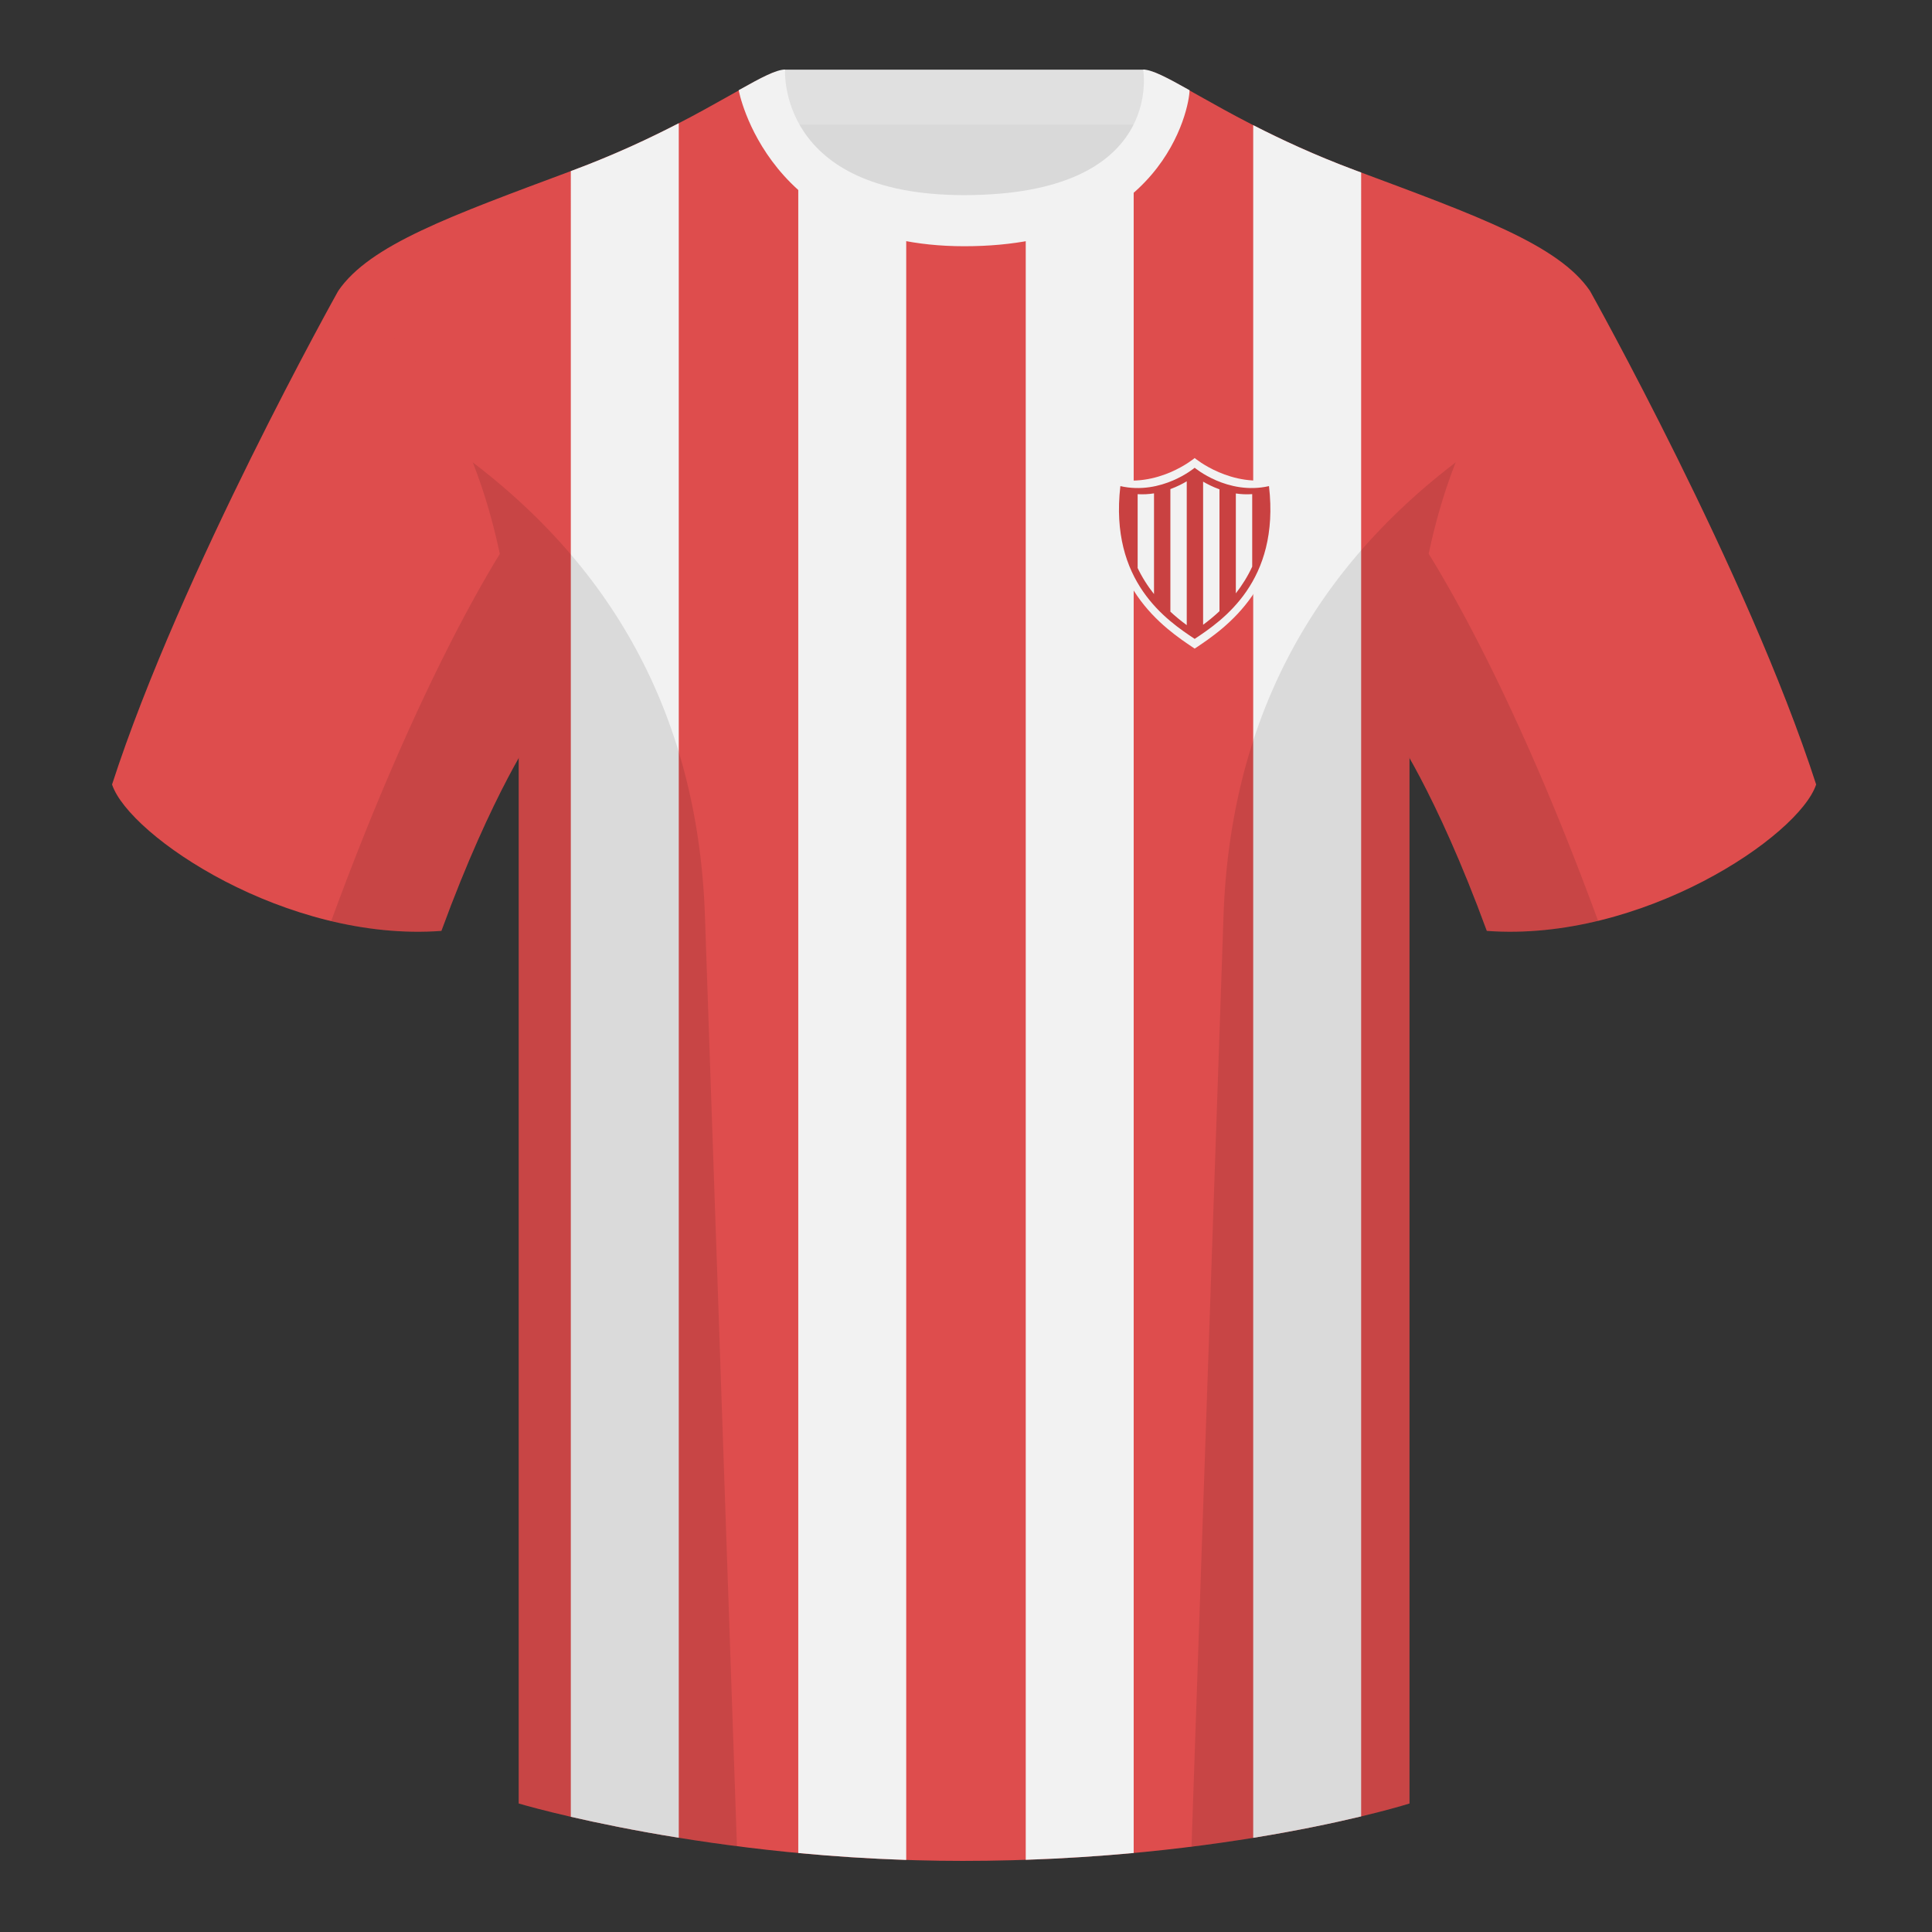
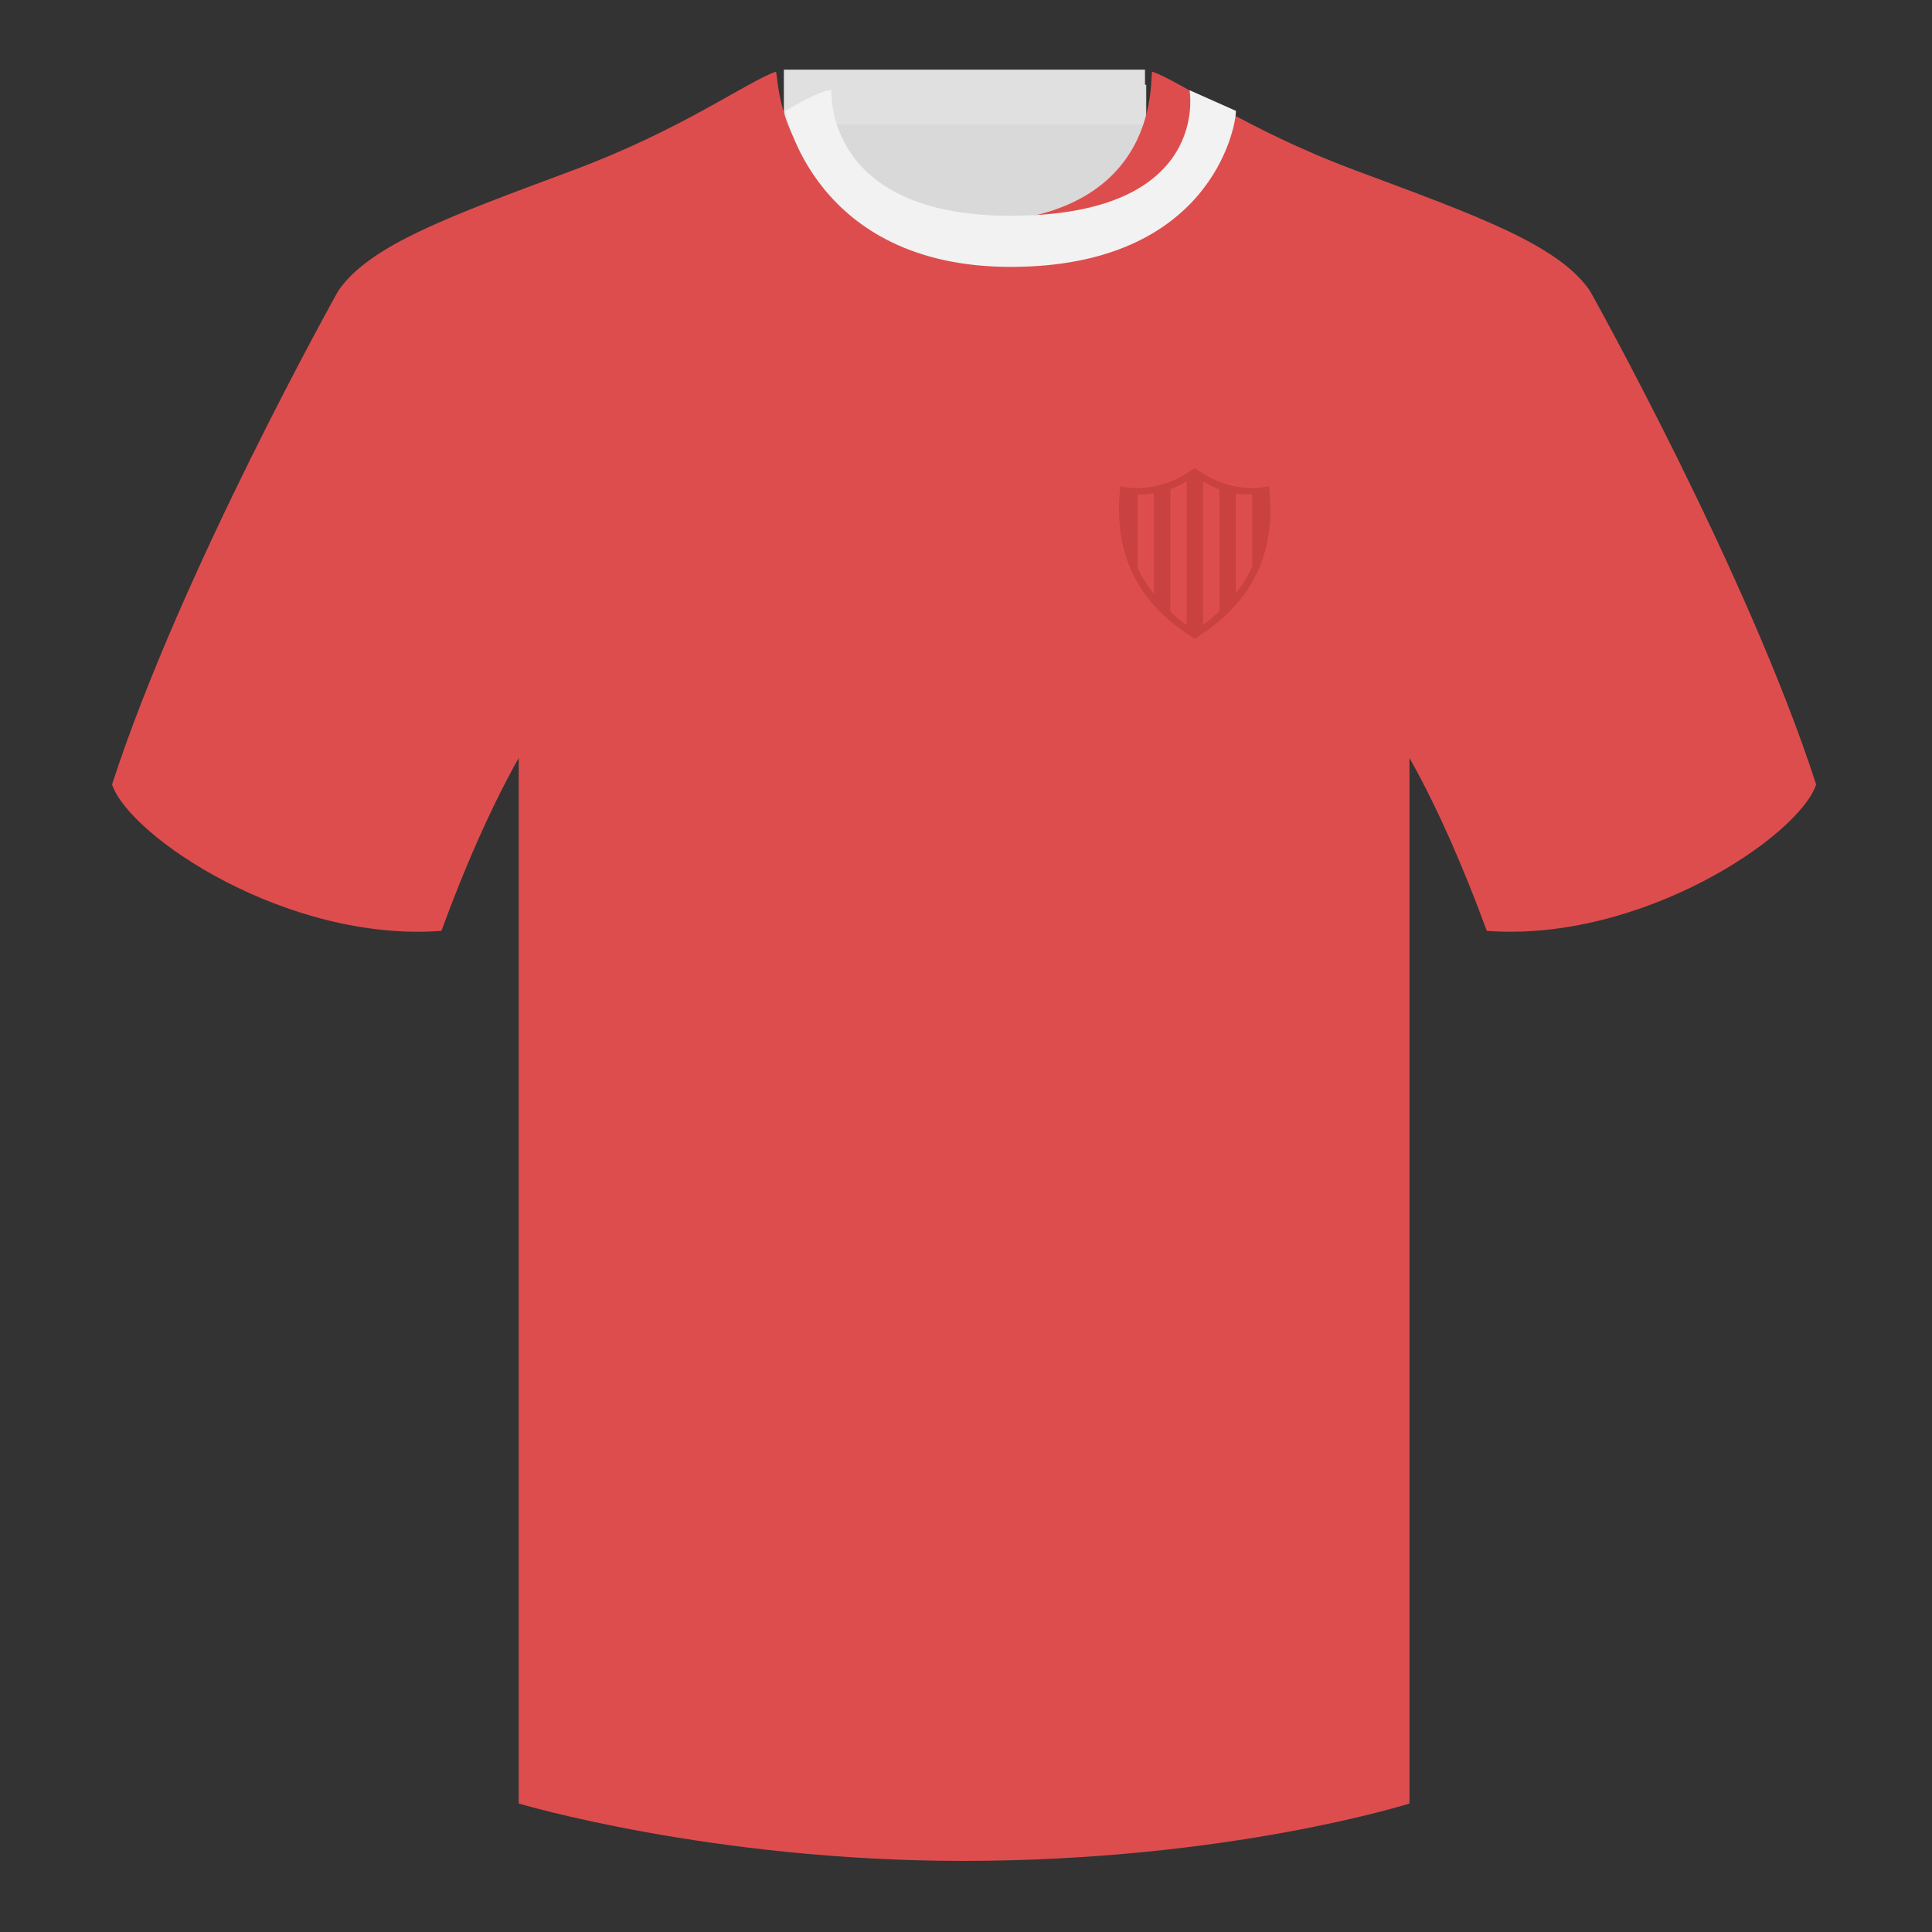
<svg xmlns="http://www.w3.org/2000/svg" width="500" height="500" viewBox="0 0 500 500" fill="none">
  <rect x="0" y="0" width="500" height="500" fill="#333333" stroke="none" />
  <path fill-rule="evenodd" clip-rule="evenodd" d="M203.003 109.223h93.644V21.928h-93.644v87.295z" fill="#D9D9D9" />
  <path fill-rule="evenodd" clip-rule="evenodd" d="M202.864 32.228h93.458v-14.2h-93.458v14.2z" fill="#E0E0E0" />
  <path fill-rule="evenodd" clip-rule="evenodd" d="M87.547 75.258S46.785 148.058 29 203.028c4.445 13.375 45.208 40.86 85.232 37.885 13.34-36.4 24.46-52 24.46-52s2.963-95.085-51.145-113.654zm323.925 0s40.763 72.799 58.547 127.769c-4.445 13.375-45.207 40.86-85.232 37.885-13.34-36.4-24.46-52-24.46-52s-2.963-95.085 51.145-113.654z" fill="#DE4D4D" />
  <path fill-rule="evenodd" clip-rule="evenodd" d="M249.511 57.703c-50.082 0-47.798-39.469-48.742-39.14-7.516 2.619-24.133 14.937-52.439 25.495-31.873 11.885-52.626 19.315-60.782 31.2 11.115 8.915 46.694 28.97 46.694 120.344v271.14s49.658 14.856 114.885 14.856c68.929 0 115.648-14.856 115.648-14.856v-271.14c0-91.375 35.58-111.43 46.7-120.344-8.157-11.885-28.91-19.315-60.783-31.2-28.36-10.577-44.982-22.919-52.478-25.509-.927-.32 4.178 39.154-48.703 39.154z" fill="#DE4D4D" />
-   <path fill-rule="evenodd" clip-rule="evenodd" d="M265.46 56.271c15.676-3.094 23.748-10.752 27.937-18.367V479.549c-8.696.806-18.037 1.43-27.937 1.767V56.271zm58.867-23.88c7.325 3.753 16.071 7.824 26.363 11.662.528.197 1.052.392 1.574.587V470.082c-6.829 1.636-16.283 3.656-27.937 5.545V32.391zM234.53 481.349c-9.8-.326-19.156-.961-27.937-1.79V37.804c4.477 7.684 12.681 15.434 27.937 18.512v425.033zm-58.867-5.74c-11.439-1.846-20.935-3.816-27.936-5.43V44.278l.601-.224c10.751-4.01 19.815-8.274 27.335-12.164v443.719z" fill="#F2F2F2" />
-   <path fill-rule="evenodd" clip-rule="evenodd" d="M307.852 23.345C302.08 20.105 298.124 18 295.844 18c0 0 5.882 32.495-46.335 32.495-48.521 0-46.336-32.495-46.336-32.495-2.279 0-6.235 2.105-12.002 5.345 0 0 7.368 40.38 58.403 40.38 51.478 0 58.278-35.895 58.278-40.38z" fill="#F2F2F2" />
-   <path fill-rule="evenodd" clip-rule="evenodd" d="M413.584 238.323c-9.287 2.238-19.064 3.316-28.798 2.592-8.197-22.369-15.557-36.883-20.012-44.748v270.577s-21.102 6.71-55.867 11.111l-.544-.06c1.881-54.795 5.722-166.47 8.277-240.705 2.055-59.755 31.084-95.29 60.099-117.44-2.676 6.781-5.072 14.606-7 23.667 7.354 11.852 24.436 42.069 43.831 94.964.005.014.01.028.014.042zM190.717 477.795c-34.248-4.401-56.477-11.051-56.477-11.051V196.172c-4.456 7.867-11.813 22.379-20.009 44.743-9.633.716-19.309-.332-28.511-2.523a1.01 1.01 0 01.02-.097c19.377-52.848 36.305-83.066 43.61-94.944-1.929-9.075-4.328-16.912-7.007-23.701 29.015 22.15 58.044 57.685 60.099 117.44 2.555 74.235 6.396 185.91 8.277 240.705h-.002z" fill="#000" fill-opacity=".1" />
-   <path d="M309.182 167.858c-7.963-5.284-24.613-16.505-21.416-44.028 11.943 2.701 21.416-5.289 21.416-5.289s9.472 7.99 21.415 5.289c3.198 27.523-13.453 38.744-21.415 44.028z" fill="#F2F2F2" />
+   <path fill-rule="evenodd" clip-rule="evenodd" d="M307.852 23.345c0 0 5.882 32.495-46.335 32.495-48.521 0-46.336-32.495-46.336-32.495-2.279 0-6.235 2.105-12.002 5.345 0 0 7.368 40.38 58.403 40.38 51.478 0 58.278-35.895 58.278-40.38z" fill="#F2F2F2" />
  <path fill-rule="evenodd" clip-rule="evenodd" d="M309.182 165.344c-7.151-4.745-22.104-14.822-19.233-39.539 10.726 2.426 19.233-4.75 19.233-4.75s8.506 7.176 19.232 4.75c2.871 24.717-12.082 34.794-19.232 39.539zm-14.76-37.451v19.112c-.057-.12-.113-.24-.169-.36 1.242 2.681 2.769 5.041 4.405 7.101v-26.061c-1.335.209-2.755.299-4.236.208zm8.471-1.315v31.724c-.126-.117-.253-.236-.38-.357 1.611 1.53 3.2 2.805 4.615 3.841v-37.222c.036-.021.072-.043.107-.064-1.077.647-2.56 1.426-4.342 2.078zm8.471 35.112c1.309-.966 2.76-2.134 4.235-3.518v-31.535c-1.712-.615-3.154-1.353-4.235-1.989v37.042zm8.47-33.978v25.84c1.573-2.014 3.038-4.31 4.236-6.907V127.88c-1.48.107-2.9.03-4.236-.168z" fill="#C94141" />
</svg>